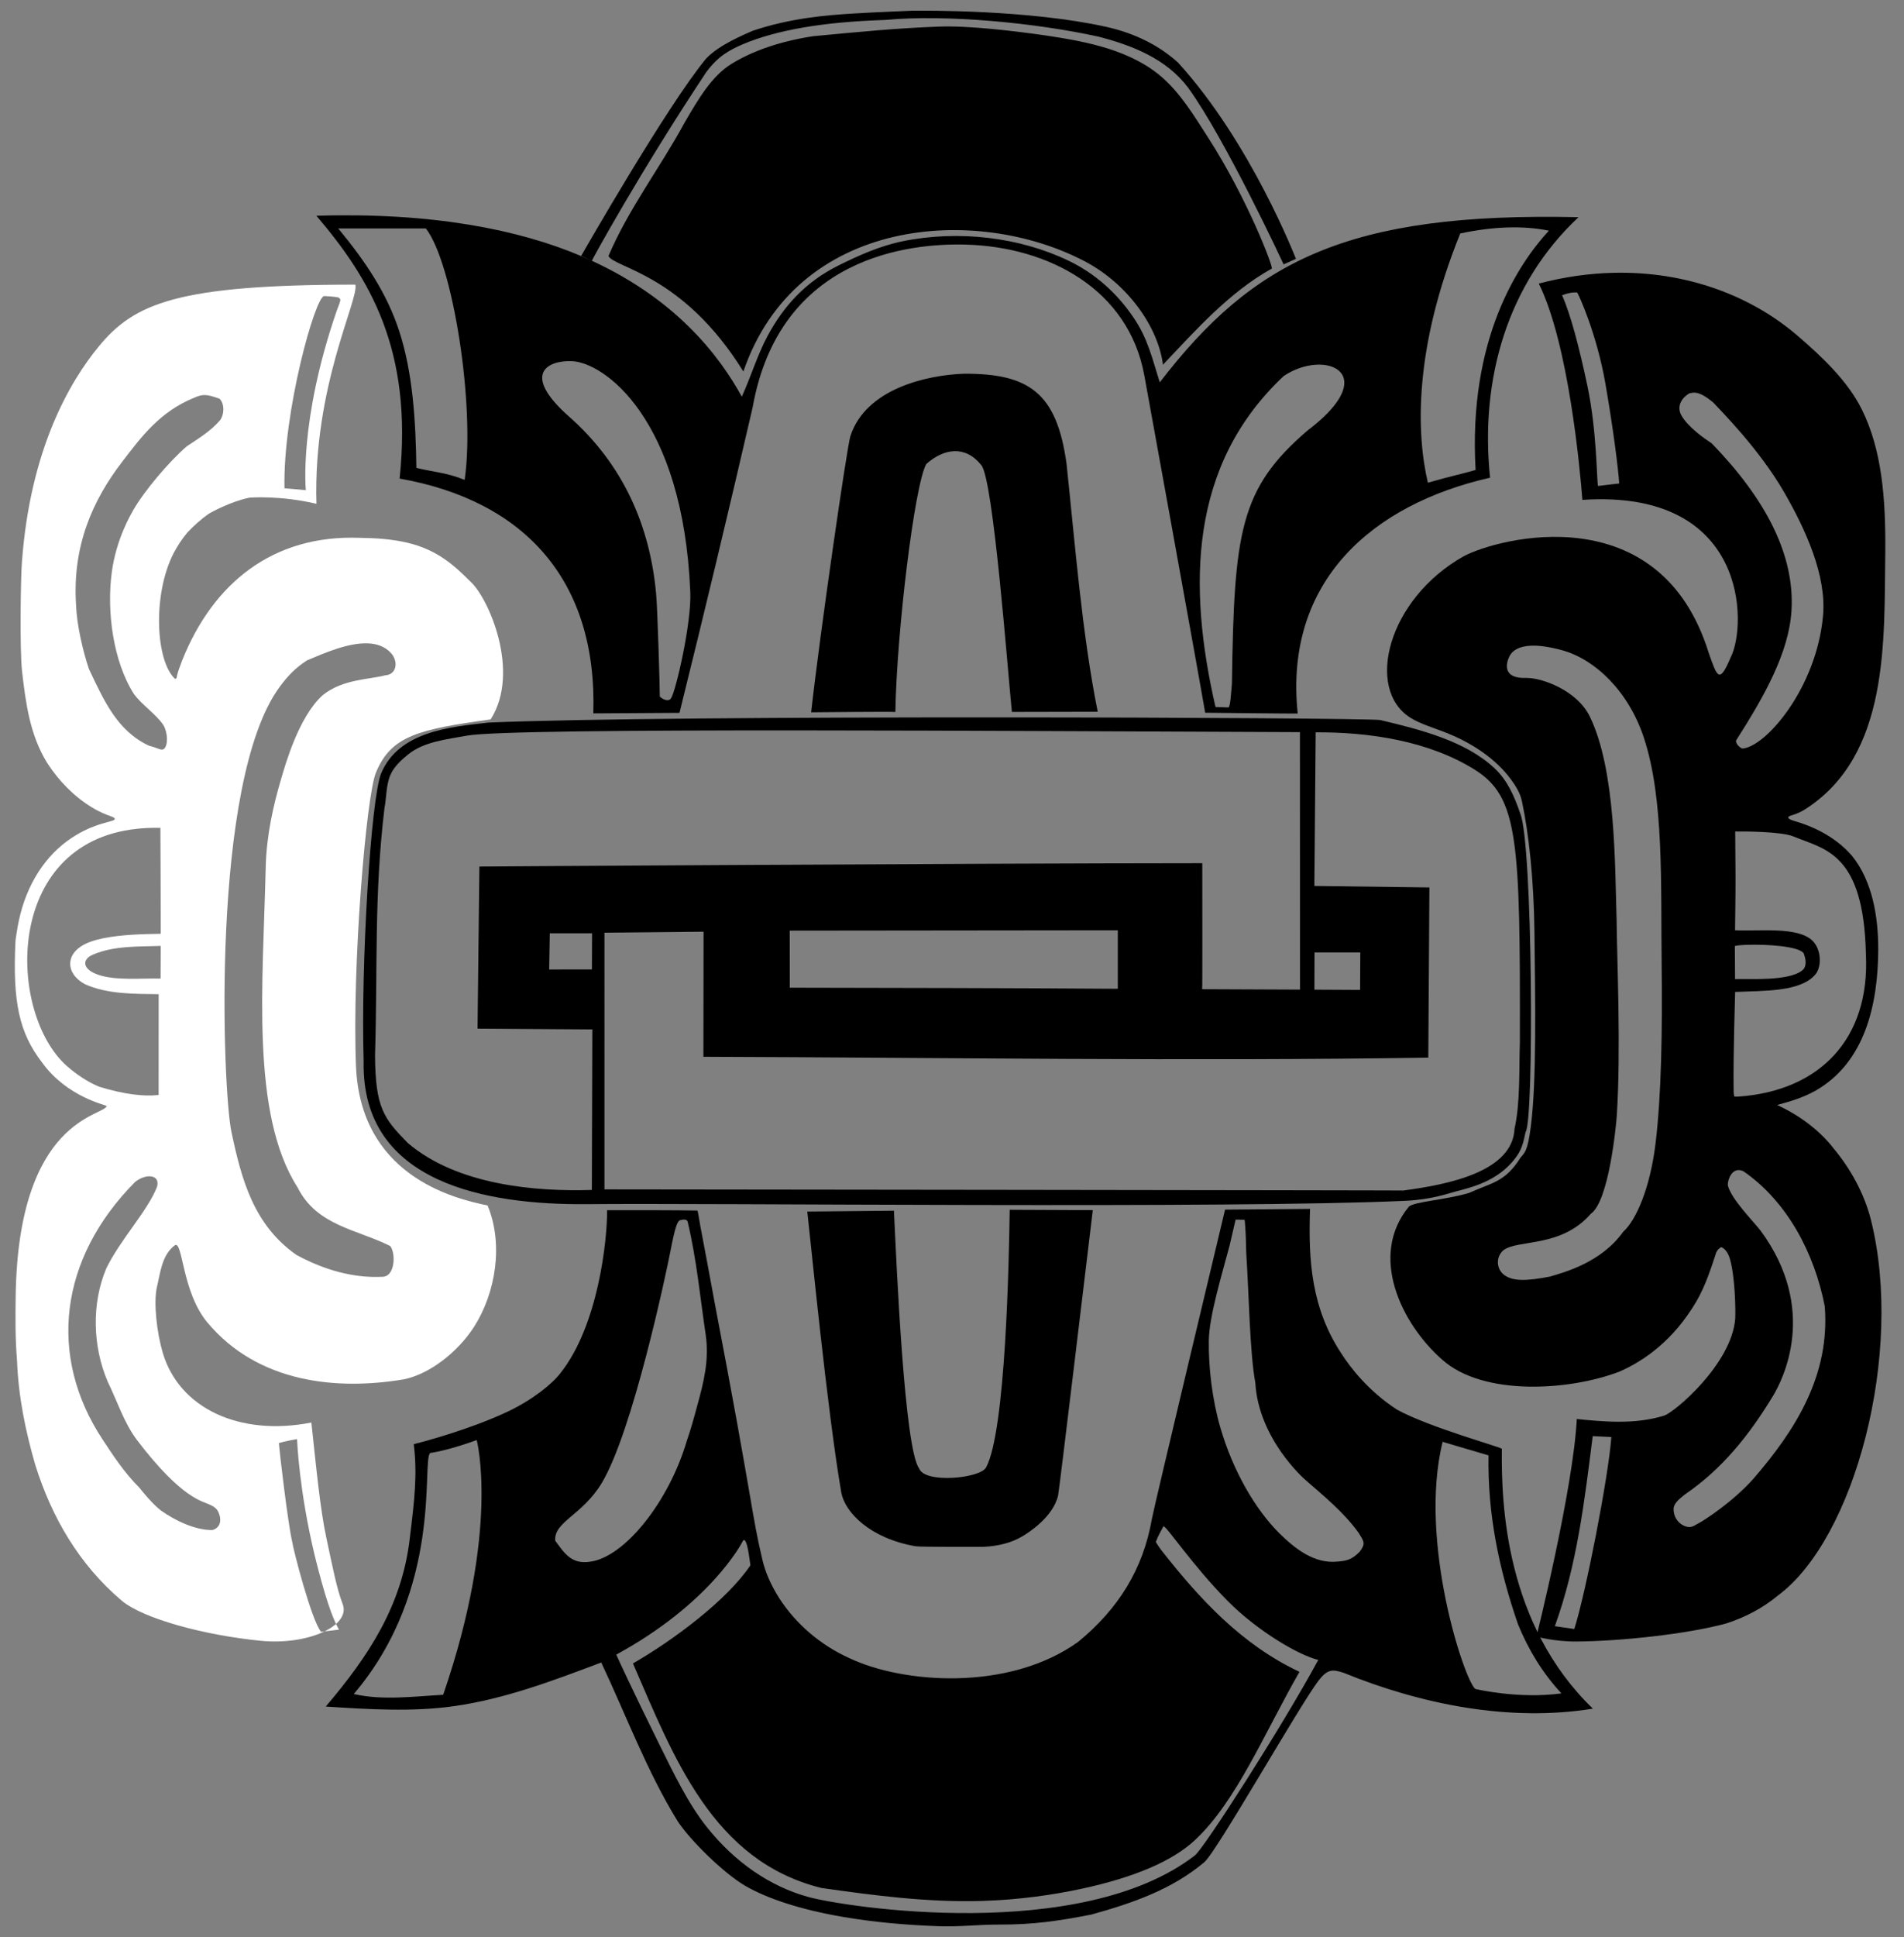
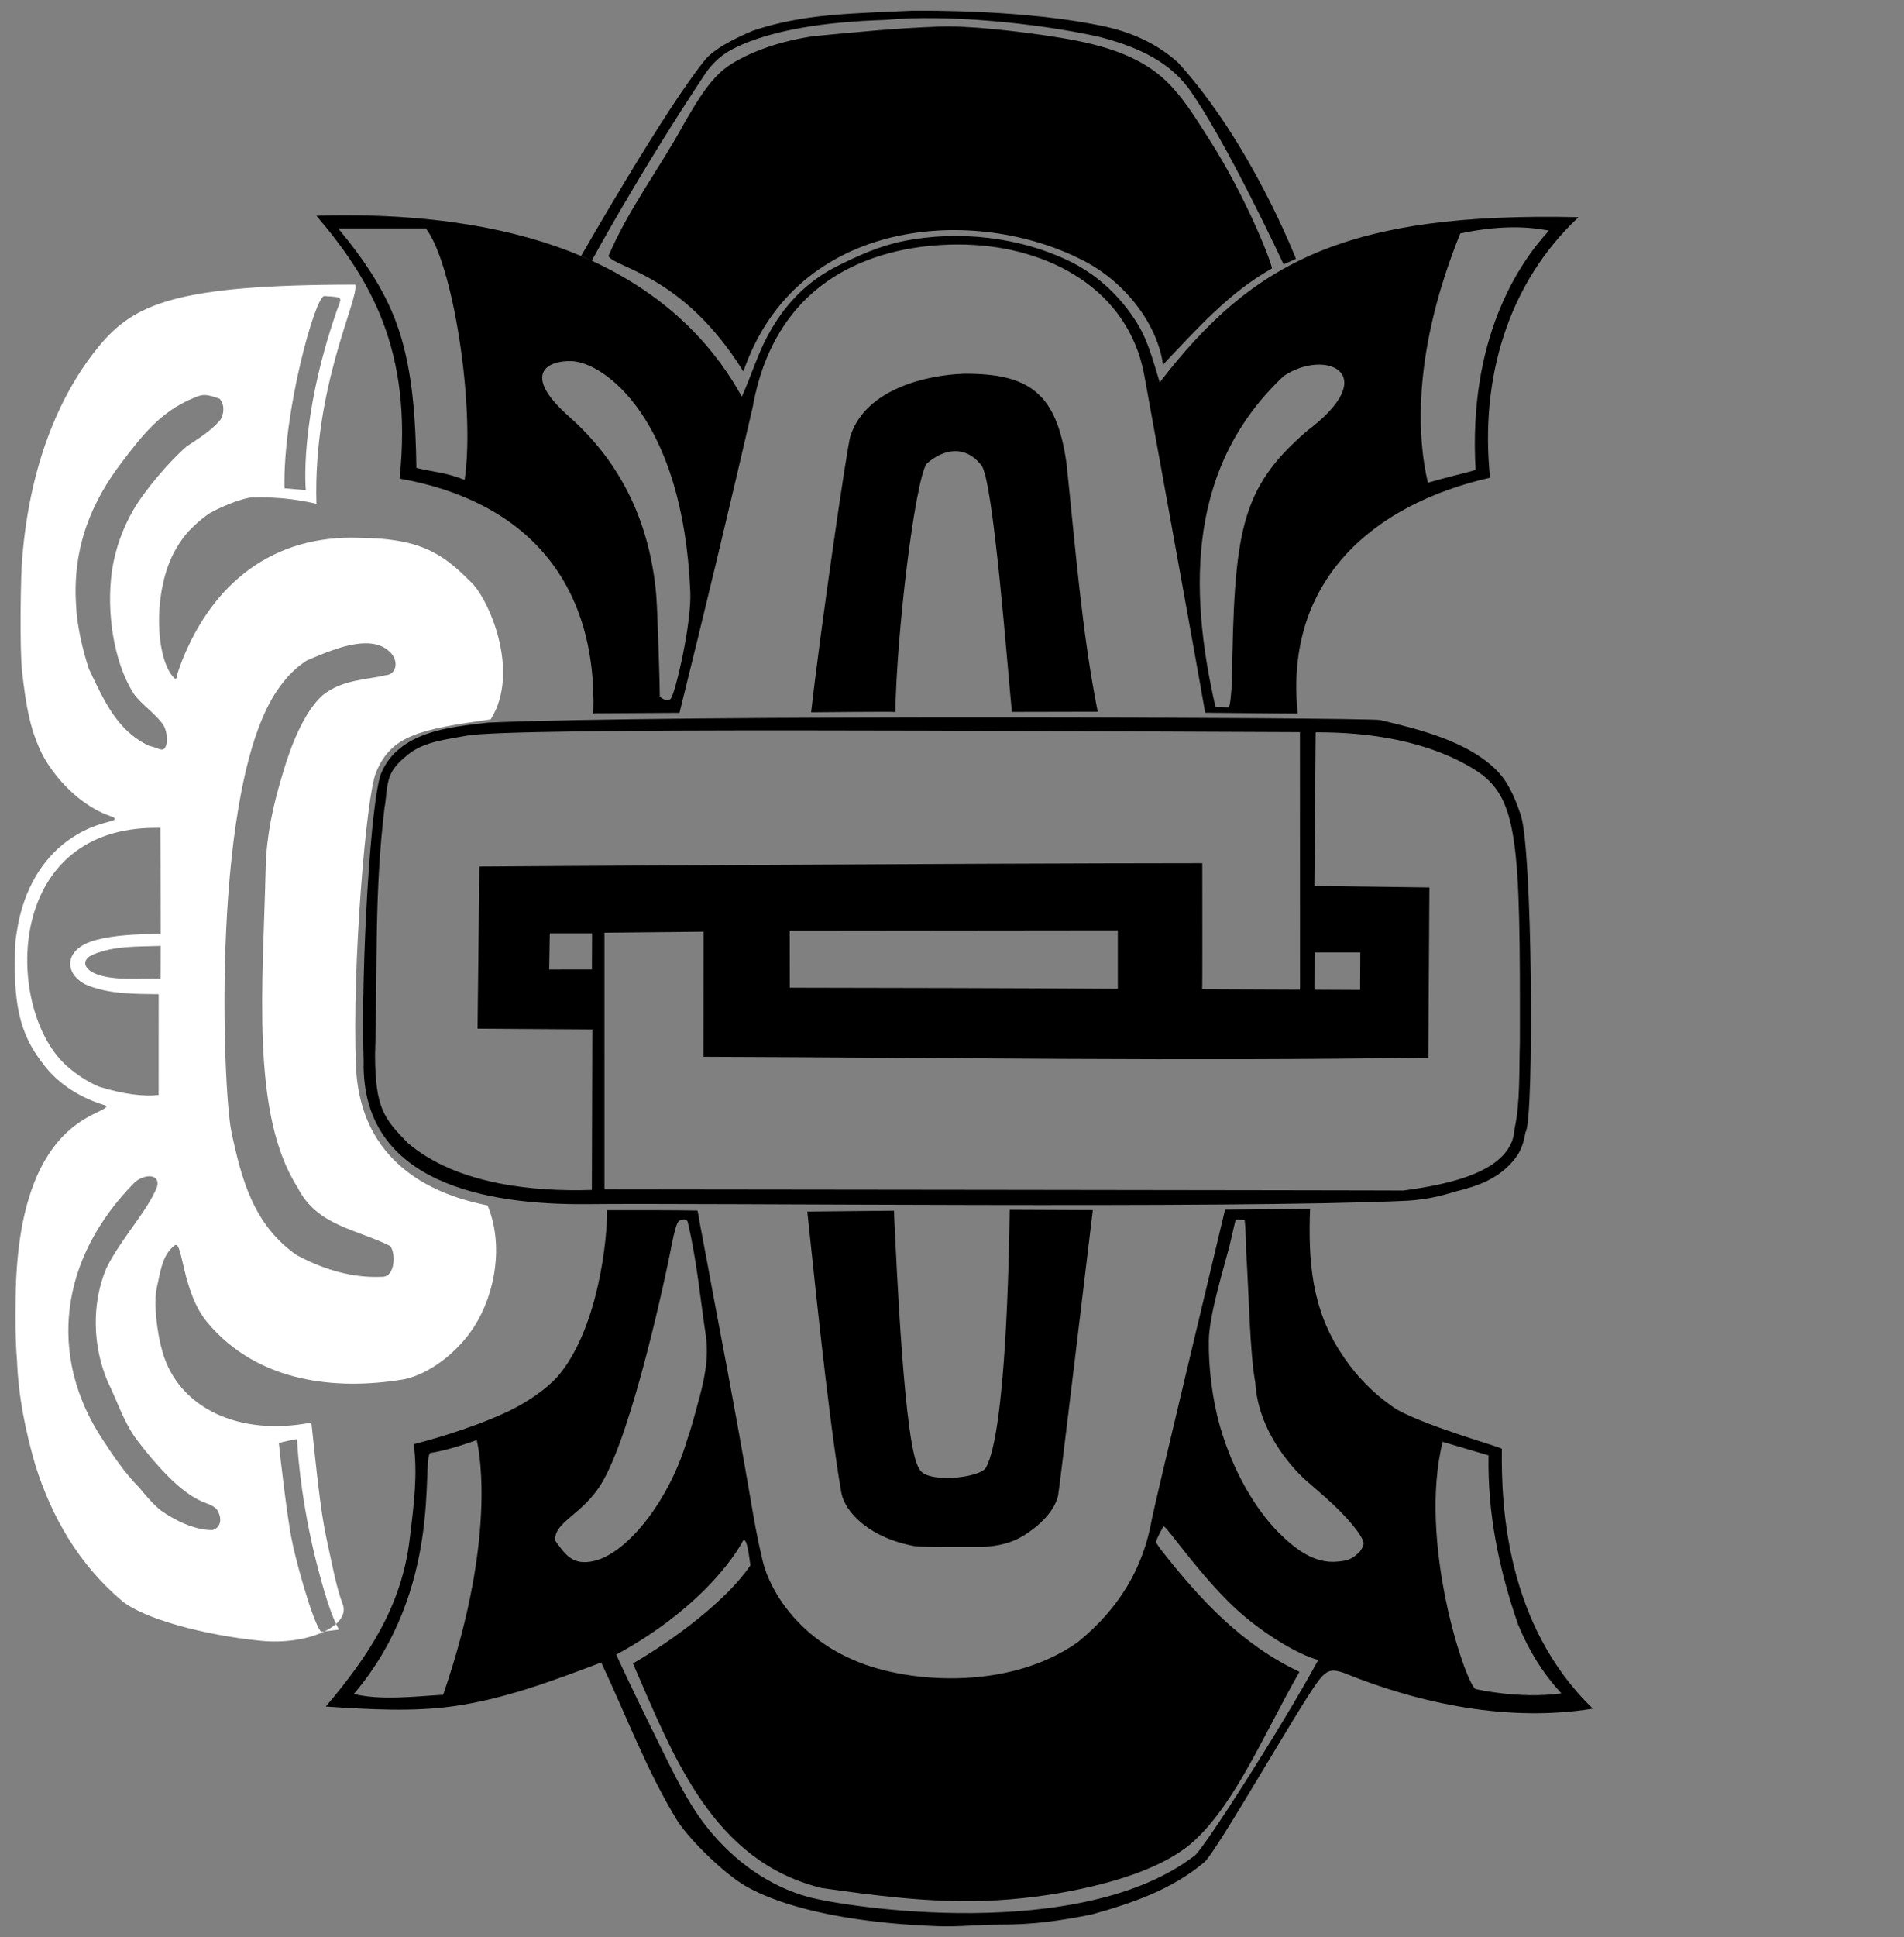
<svg xmlns="http://www.w3.org/2000/svg" width="157.329mm" height="160mm" viewBox="0 0 157.329 160" version="1.1" id="svg1" xml:space="preserve">
  <rect x="0" y="0" width="157.329" height="160" fill="#808080" stroke="none" />
  <defs id="defs1" />
  <g id="g17" transform="translate(370.295,362.472)">
    <g id="g2" transform="matrix(0.515,0,0,0.515,-156.566,-169.136)" style="fill:#000000;fill-opacity:1">
      <path d="m -268.783,-373.686 v 1.7e-4 c -0.344,0.021 -5.54,0.215 -9.203,0.438 -4.521,0.275 -10.208,0.742 -16.262,2.778 -1.309,0.589 -5.414,2.249 -7.48,4.47 -6.331,7.651 -19.979,31.533 -20.03,31.621 0.018,-0.006 1.662,0.802 1.694,0.817 -0.022,-0.069 7.678,-14.171 18.368,-30.271 1.95,-2.627 3.725,-3.534 5.833,-4.464 5.454,-2.307 12.983,-3.602 22.797,-3.911 10.029,-0.943 24.354,0.496 34.271,2.666 5.457,1.403 10.921,3.558 14.403,8.176 5.947,8.145 15.336,28.351 15.336,28.351 l 1.979,-0.88 c 0,0 -7.213,-18.672 -18.935,-31.497 -3.545,-3.196 -7.711,-4.87 -11.507,-5.714 -12.383,-2.751 -29.163,-2.611 -31.263,-2.582 z m 4.423,2.544 c -7.001,0.26 -12.597,0.825 -20.247,1.546 -5.027,0.785 -9.474,2.243 -13.02,4.42 -3.142,1.929 -5.275,5.528 -7.537,9.427 -3.893,7.177 -9.007,13.851 -12.216,21.392 0.956,1.939 11.95,2.867 21.644,18.527 8.523,-24.878 37.407,-26.788 54.784,-17.67 6.823,3.58 11.751,10.451 12.541,16.58 5.271,-5.568 10.691,-11.669 17.456,-15.413 0.3,-0.181 -3.918,-11.233 -10.198,-20.992 -2.276,-3.537 -4.306,-6.904 -7.221,-9.523 -5.008,-4.499 -12.172,-5.879 -18.839,-6.875 -4.988,-0.71 -12.249,-1.599 -17.148,-1.418 z" style="display:inline;fill:#000000;fill-opacity:1;stroke-width:0.323" id="path1" />
    </g>
    <g id="g78" transform="matrix(0.167,0,0,0.167,-308.655,-246.914)" style="fill:#000000;fill-opacity:1">
      <path id="path1-8" style="display:inline;fill:#000000;fill-opacity:1" d="m -212.549,-585.26 c 26.114,30.644 47.879,66.032 41.174,129.967 61.957,10.938 97.887,50.516 95.841,116.117 l 42.64,-0.26 c 12.411,-49.923 24.585,-100.824 36.191,-151.033 13.273,-74.852 77.844,-81.297 105.523,-80.525 41.109,1.147 80.479,22.147 88.275,64.679 0.115,0.585 26.903,147.842 30.114,166.828 0,0 45.616,0.485 45.79,0.407 -6.88,-65.711 37.248,-103.523 95.178,-116.635 -5.091,-48.79 8.648,-95.981 43.757,-128.833 -114.598,-2.608 -161.184,21.853 -207.181,81.669 -3.711,-11.546 -5.831,-21.696 -13.211,-32.341 -7.96,-11.724 -18.752,-21.492 -31.963,-27.83 -24.067,-11.545 -54.299,-15.276 -82.102,-9.59 -11.253,2.301 -21.776,7.03 -31.846,12.035 -16.292,8.098 -27.108,20.224 -34.884,34.67 -5.076,9.43 -8.321,20.278 -12.802,30.156 -10.913,-19.863 -33.029,-49.713 -79.031,-69.363 -31.532,-13.469 -74.734,-21.848 -131.463,-20.118 z m 589.54,5.778 c 7.272,-0.214 13.998,0.331 20.291,1.594 -15.124,16.373 -40.011,53.545 -36.269,118.349 -8.479,2.414 -11.307,2.765 -23.607,6.3 -5.654,-24.015 -7.161,-65.942 16.021,-123.286 8.474,-1.771 16.292,-2.743 23.564,-2.957 z m -578.736,0.5 h 43.346 c 13.336,16.899 24.511,87.729 19.206,124.33 -9.255,-3.716 -15.481,-3.84 -23.887,-5.926 -0.324,-23.379 -1.78,-47.072 -8.52,-67.732 -6.046,-18.532 -16.599,-34.296 -30.144,-50.672 z m 115.494,65.62 c 15.975,0.541 55.071,28.32 58.688,113.928 0.755,15.169 -7.049,48.81 -9.439,52.677 -1.333,2.186 -4.307,0.539 -5.637,-0.73 0.077,-2.576 -1.118,-44.139 -1.852,-51.206 -3.031,-32.517 -15.75,-63.459 -43.724,-87.86 -22.655,-20.369 -10.258,-27.224 1.964,-26.81 z m 370.843,1.745 c 13.221,0.618 19.595,12.628 -6.739,32.553 -33.603,28.843 -36.334,50.142 -37.413,125.256 -0.495,5.226 -0.761,11.742 -1.841,11.702 l -6.28,-0.232 c -13.614,-59.217 -13.393,-119.493 33.81,-163.708 5.118,-3.421 10.751,-5.216 15.735,-5.541 0.935,-0.061 1.847,-0.071 2.728,-0.029 z m -176.762,4.477 c -18.276,0.656 -48.522,7.358 -56.175,30.874 -1.672,5.177 -15.121,97.999 -19.403,136.56 0,0 41.048,-0.427 41.668,-0.149 0.659,-39.749 9.511,-112.446 15.29,-122.624 8.821,-7.851 19.41,-9.312 27.245,0.572 5.935,6.981 12.96,100.687 15.116,122.008 l 42.468,-0.088 c -7.771,-38.651 -11.203,-82.946 -15.417,-122.584 -4.818,-35.128 -18.564,-44.725 -50.792,-44.569 z m -33.91,167.285 c -7.3e-5,0.004 -4.44e-4,0.009 -5.16e-4,0.013 0.003,-10e-4 0.006,-0.003 0.007,-0.004 v -5.2e-4 l 5.16e-4,-5.2e-4 v -5.1e-4 l 5.17e-4,-5.2e-4 v -5.2e-4 -5.1e-4 l -5.17e-4,-5.2e-4 v -5.2e-4 l -5.16e-4,-5.1e-4 c -0.001,-10e-4 -0.003,-0.003 -0.006,-0.005 z" />
    </g>
    <g id="g40" transform="matrix(0.167,0,0,0.167,-331.951,-304.783)" style="fill:#000000;fill-opacity:1">
-       <path d="m 568.884,-210.529 c -11.988,0.27 -24.415,1.979 -37.097,5.318 14.68,29.658 20.333,91.143 21.572,106.974 82.104,-5.448 81.486,61.986 73.402,77.804 -5.75,13.67 -6.716,9.598 -10.88,-2.079 -24.124,-77.847 -103.855,-57.108 -121.353,-47.8 -37.557,21.222 -48.758,65.671 -26.291,79.804 5.125,3.224 11.524,4.894 19.17,8.027 12.326,5.05 23.495,12.851 30.538,22.411 2.384,3.236 4.601,6.7 5.495,10.874 3.387,15.829 5.894,38.615 6.194,64.768 0.405,35.37 1.102,73.478 -1.805,96.19 -1.569,12.258 -3.067,12.858 -5.099,15.298 -7.757,12.353 -14.407,12.355 -25.39,17.423 -11.392,3.437 -27.203,4.321 -29.851,6.808 -20.033,24.362 -3.693,57.93 16.504,75.679 20.327,18.188 63.17,15.344 87.803,5.858 12.501,-5.509 26.774,-15.703 37.896,-34.563 4.847,-8.218 7.822,-18.152 9.906,-24.37 0.471,-1.076 1.312,-1.955 2.375,-2.592 1.296,0.307 3.35,2.158 4.401,5.897 2.5,8.896 2.811,24.419 2.605,29.463 -1.721,22.384 -30.011,46.334 -35.155,47.954 -14.677,4.622 -30.849,2.921 -43.242,1.69 -1.751,34.543 -19.957,107.576 -19.957,107.576 0,0 8.504,2.534 19.783,2.461 21.286,-0.137 54.574,-3.59 74.134,-8.94 9.298,-3.014 18.091,-7.569 25.622,-13.861 38.031,-28.147 62.375,-119.909 45.985,-185.622 -3.34,-13.391 -10.473,-25.832 -18.458,-35.381 -7.29,-9.42 -17.467,-16.681 -27.964,-21.528 6.611,-1.811 12.527,-3.525 18.68,-6.906 24.926,-13.998 31.2,-43.111 31.33,-69.791 0.043,-15.958 -2.687,-33.774 -13.023,-46.57 -8.831,-10.244 -20.993,-15.031 -28.31,-17.121 -1.015,-0.392 -2.19,-0.583 -3.009,-1.344 -0.494,-0.652 0.3,-1.23 0.911,-1.309 2.462,-0.741 4.874,-1.677 7.051,-3.062 42.19,-26.728 39.227,-83.659 39.873,-127.619 0.207,-26.093 -1.629,-50.22 -11.656,-70.334 -7.028,-14.097 -19.668,-25.959 -31.641,-36.279 -23.069,-19.884 -55.082,-32.017 -91.047,-31.206 z m -19.628,9.705 c 0.536,-0.027 1.037,-0.016 1.51,0.028 0.794,1.044 9.747,20.661 13.984,45.13 4.022,23.233 6.344,42.121 6.828,49.312 -2.252,0.301 -8.237,0.921 -10.503,1.24 -0.643,-2.85 -0.56,-27.289 -5.22,-49.393 -4.064,-19.276 -8.344,-35.41 -12.541,-44.956 2.414,-0.858 4.335,-1.28 5.942,-1.361 z m 59.36,49.558 c 2.661,0.009 5.511,1.613 9.47,4.858 2.998,3.359 22.619,22.637 35.307,44.758 10.376,18.088 20.815,40.721 19.029,60.697 -3.213,35.931 -28.7,65.33 -40.116,65.695 -1.5,-0.863 -3.058,-2.348 -2.938,-3.951 14.108,-22.056 26.214,-43.588 27.453,-64.309 1.639,-27.424 -12.646,-55.008 -39.445,-82.641 -3.747,-2.474 -11.892,-8.16 -15.091,-13.952 -2.432,-4.403 0.198,-8.771 4.349,-10.988 l 0.089,0.045 0.071,0.036 c 0.605,-0.167 1.21,-0.25 1.824,-0.248 z m -80.463,125.13 c 3.806,-0.125 8.752,0.505 15.13,2.25 16.398,4.485 32.852,20.313 40.417,43.045 10.08,30.292 8.413,72.44 8.872,112.44 0.38,33.081 -0.134,64.643 -3.033,88.504 -2.684,22.095 -9.661,37.971 -16.006,43.624 -10.951,15.295 -29.179,20.035 -36.277,22.16 -11.291,2.142 -18.082,2.44 -22.529,-0.763 -3.758,-2.707 -4.513,-8.638 -0.534,-12.225 7.285,-5.605 28.505,-1.038 43.386,-18.132 8.809,-6.162 12.442,-42.959 12.813,-48.746 2.091,-32.59 0.059,-77.435 -0.099,-96.203 -0.871,-27.237 -0.329,-74.488 -13.296,-100.96 -6.401,-13.067 -23.887,-19.122 -31.166,-19.031 -12.328,0.501 -10.24,-7.348 -8.567,-10.704 1.368,-2.744 4.545,-5.051 10.889,-5.259 z m 100.818,91.881 c 2.932,-0.04 22.699,-0.082 28.759,2.446 15.423,6.434 34.78,7.814 35.906,58.19 2.109,42.006 -22.912,67.668 -63.068,70.478 -0.666,0.003 -1.331,7.7e-4 -1.997,0.001 -0.58,-1.747 -0.311,-3.615 -0.413,-5.423 -0.174,-14.811 0.773,-46.334 0.773,-46.334 14.023,-0.613 32.282,0.037 39.567,-8.508 3.2,-3.422 3.364,-12.177 -1.24,-16.762 -7.28,-7.249 -26.789,-4.614 -38.369,-5.237 0,0 0.271,-19.221 0.237,-26.26 -0.008,-7.791 -0.149,-14.8 -0.156,-22.591 z m 6.394,56.047 c 9.38,-0.262 25.007,0.659 27.49,4.222 1.196,3.101 1.539,6.558 -0.615,8.351 -6.771,5.638 -27.117,4.124 -33.351,4.397 l -0.103,-16.368 c 1.02,-0.296 3.452,-0.515 6.579,-0.602 z m -4.751,111.412 c 0.766,-0.009 1.621,0.194 2.568,0.676 21.709,15.102 35.025,40.623 40.092,66.682 2.654,33.841 -14.079,60.819 -35.539,85.561 -10.853,11.941 -23.967,19.974 -25.101,20.729 -3.461,1.793 -4.766,3.269 -7.327,2.794 -3.113,-0.577 -7.113,-3.773 -6.807,-9.431 0.616,-2.904 3.297,-4.658 5.422,-6.491 18.706,-12.766 31.951,-29.431 43.695,-48.729 4.99,-8.244 22.604,-42.876 -6.071,-81.81 -4.046,-5.166 -14.21,-15.292 -16.163,-22.143 -0.453,-1.59 1.094,-7.792 5.231,-7.838 z m -72.149,131.573 9.226,0.443 c -1.522,20.153 -12.706,77.3 -18.34,94.931 l -9.624,-1.379 c 10.981,-30.414 14.653,-61.784 18.738,-93.995 z" style="display:inline;fill:#000000;fill-opacity:1" id="path1-5" />
-     </g>
+       </g>
    <g id="g77" transform="matrix(0.167,0,0,0.167,-300.87,-379.646)" style="fill:#000000;fill-opacity:1">
      <path d="m -115.326,701.321 c 0.11,14.211 -4.215,56.861 -23.131,80.623 -4.055,5.303 -13.752,13.175 -26.047,18.981 -18.669,8.816 -41.628,14.909 -46.504,16.105 1.912,14.874 0.29,28.258 -1.955,46.533 -3.827,33.291 -20.409,58.349 -41.572,83.219 21.222,1.398 43.095,2.719 63.541,-0.198 25.024,-3.571 48.461,-12.391 72.757,-21.576 12.288,25.968 22.681,53.988 37.832,78.507 6.564,9.911 23.001,25.811 33.27,31.839 11.157,6.55 28.18,11.983 48.513,15.463 14.68,2.513 30.194,3.983 47.139,4.596 10.549,0.382 20.492,-0.846 30.071,-0.806 17.026,0.071 29.434,-1.796 45.666,-4.94 20.592,-5.705 39.93,-12.45 55.908,-25.897 6.119,-5.15 46.8,-77.016 56.556,-89.856 4.466,-5.705 6.86,-5.608 12.394,-3.808 37.98,15.485 81.954,24.467 123.318,17.715 -43.114,-41.558 -45.395,-100.674 -45.041,-128.479 0.079,-0.753 -35.592,-10.473 -51.846,-19.369 -14.4,-9.332 -23.277,-21.112 -27.414,-27.551 -14.947,-22.472 -16.558,-46.036 -15.647,-71.738 l -42.046,0.36 c 0,0 -35.491,148.412 -36.211,152.963 -4.375,25.066 -16.76,44.643 -36.51,60.819 -34.399,24.677 -86.907,20.557 -113.215,7.995 -14.104,-6.363 -26.416,-16.773 -34.782,-29.813 -3.701,-5.886 -6.71,-12.273 -8.27,-19.073 -5.442,-23.058 -4.486,-27.225 -23.565,-126.91 -2.36,-12.616 -4.627,-25.25 -7.072,-37.849 -0.399,-2.224 -1.267,-7.555 -1.427,-7.675 -7.378,-0.186 -38.291,-0.238 -44.709,-0.182 z m 199.2,-0.211 c -0.349,24.361 -1.939,109.58 -11.704,127.47 -2.941,5.389 -30.315,8.038 -33.085,0.495 C 31.781,819.414 27.907,728.969 26.597,701.565 l -42.872,0.427 c 1.52,12.991 9.951,99.451 16.846,139.079 1.833,9.648 14.086,22.504 36.676,26.446 2.232,0.396 32.048,0.332 33.495,0.3 7.889,-0.368 14.353,-2.15 19.575,-5.322 2.659,-1.563 14.972,-9.306 17.502,-20.055 0.515,-1.91 14.994,-123.146 17.176,-141.144 z m -163.18,5.217 c 1.188,-0.393 3.478,-0.819 3.848,0.745 4.512,19.086 6.167,37.468 8.881,55.637 1.855,12.418 -0.839,23.357 -4.202,35.453 -1.537,5.711 -3.082,11.424 -5.043,17.008 -8.889,30.387 -30.937,57.858 -47.986,59.998 -9.096,1.413 -12.719,-4.25 -17.18,-10.396 -0.8,-9.334 13.308,-12.521 22.927,-28.373 15.3,-25.218 31.997,-103.999 34.121,-115.062 2.124,-11.063 3.31,-14.571 4.635,-15.01 z m 279.413,-0.257 c 0,0 0.591,3.658 0.811,16.54 1.273,18.841 1.758,49.599 4.479,63.976 1.582,27.888 24.318,47.708 24.648,47.994 9.351,8.186 19.168,16.147 26.481,26.305 2.744,4.465 3.5,5.261 0.529,9.332 -3.764,3.748 -5.912,4.449 -10.897,4.878 -11.63,1.248 -21.253,-6.475 -29.121,-14.254 -11.41,-11.44 -22.615,-30.16 -29.001,-52.245 -4.004,-13.848 -5.844,-29.75 -5.631,-42.948 0.193,-11.944 6.365,-32.115 10.231,-46.693 1.006,-4.15 2.037,-8.828 3.021,-12.983 z M -179.846,814.997 c 0,0 11.681,43.901 -16.596,125.977 -14.832,0.827 -30.089,2.874 -44.223,-0.384 44.469,-52.278 33.411,-115.056 37.793,-119.192 9.931,-1.458 23.025,-6.401 23.025,-6.401 z m 477.944,0.868 c 0,0 12.692,3.816 22.706,6.708 -0.549,28.889 5.168,56.268 14.568,83.52 5.252,12.79 12.134,24.063 21.482,34.184 -21.163,2.923 -42.561,-2.173 -42.561,-2.173 -5.207,-3.57 -28.416,-72.979 -16.196,-122.239 z m -138.091,41.811 c 1.582,-0.032 14.475,19.532 31.768,36.941 15.067,15.169 35.393,26.867 44.785,29.12 -17.892,32.965 -56.552,93.208 -61.079,96.696 -56.374,43.439 -172.812,25.704 -191.699,20.405 -18.435,-5.172 -35.769,-16.9 -49.691,-34.352 -9.312,-11.674 -16.379,-26.412 -23.887,-41.598 -13.229,-26.754 -20.27,-42.094 -20.993,-43.775 46.191,-25.18 61.811,-54.446 62.752,-56.428 2.061,-2.015 3.216,10.005 3.608,12.254 -11.675,17.429 -38.524,37.274 -58.11,48.533 20.287,46.673 39.502,97.676 93.159,111.015 26.181,3.745 52.959,7.241 79.621,6.434 18.203,-0.551 35.282,-2.98 49.83,-6.154 25.545,-5.574 44.369,-13.532 55.526,-23.989 20.5,-19.212 34.05,-52.399 51.653,-83.156 -28.633,-13.481 -49.399,-35.974 -68.645,-60.539 -0.589,-0.797 -1.937,-2.794 -2.418,-3.657 1.07,-3.129 2.303,-4.903 3.693,-7.668 0.027,-0.054 0.07,-0.082 0.128,-0.083 z" style="display:inline;fill:#000000;fill-opacity:1" id="path1-1" />
    </g>
    <g id="g39" transform="matrix(0.167,0,0,0.167,-251.819,-306.051)" style="fill:#ffffff;fill-opacity:1">
      <path d="m -533.623,-197.091 c -87.729,0.04 -109.368,9.093 -127.001,30.647 -14.274,17.316 -33.839,50.678 -37.951,106.395 -0.529,5.293 -1.241,42.302 0.055,54.261 1.856,15.91 3.864,31.369 12.419,45.237 5.706,8.816 13.261,16.616 22.296,22.081 7.809,4.74 12.352,4.46 10.875,6.075 -1.537,1.137 -8.858,1.553 -18.727,7.451 -12.931,7.659 -23.107,21.083 -27.742,39.319 -1.092,4.236 -1.751,8.501 -2.363,12.819 -1.557,30.789 1.959,45.908 13.14,60.404 12.418,17.173 31.503,20.926 31.945,21.5 -0.986,5.104 -43.937,5.668 -45.015,94.516 -0.114,9.388 -0.268,20.018 0.681,31.48 0.675,17.629 4.106,34.467 8.96,51.286 8.138,26.117 21.751,49.475 42.871,67.389 10.628,8.864 40.66,17.043 68.79,19.816 23.282,2.295 44.683,-7.426 40.497,-18.203 -2.943,-7.576 -4.896,-17.965 -8.017,-32.445 -3.103,-14.396 -4.905,-33.649 -7.461,-57.291 -35.688,6.986 -65.378,-7.145 -73.493,-34.358 -2.98,-9.992 -4.635,-24.66 -2.987,-32.414 1.625,-6.357 2.273,-15.995 8.891,-20.865 4.002,-2.728 3.436,23.008 16.155,38.184 25.048,29.888 63.959,33.671 97.31,28.065 12.682,-2.667 26.491,-13.335 34.649,-25.991 10.781,-16.914 14.558,-40.995 6.659,-59.979 -18.062,-3.655 -62.991,-15.43 -65.117,-69.057 -1.97,-49.685 5.063,-133.53 9.888,-145.02 7.533,-18.392 21.509,-21.379 56.752,-26.288 15.044,-23.72 -1.197,-60.258 -9.933,-68.082 -7.645,-7.611 -16.08,-15.715 -31.253,-19.292 -7.715,-1.812 -15.697,-2.328 -23.638,-2.427 -42.939,-1.596 -72.522,22.401 -87.802,60.579 -0.958,2.63 -2.066,5.233 -2.658,7.974 0.063,0.561 -0.288,1.361 -0.965,1.107 -9.47,-8.826 -11.094,-41.389 -0.741,-61.836 1.906,-3.707 4.223,-7.213 6.899,-10.409 3.134,-3.367 6.6,-6.437 10.331,-9.129 1.556,-1.002 11.107,-6.189 20.248,-8.112 0.593,-0.125 15.714,-1.172 33.305,2.999 -1.714,-58.204 21.195,-101.267 19.248,-108.389 z m -15.383,5.646 c 2.165,0.114 4.341,0.244 6.484,0.58 0.829,0.092 1.64,0.794 1.451,1.689 -0.416,1.856 -1.312,3.568 -1.881,5.381 -18.661,54.207 -15.163,88.348 -15.163,88.348 l -10.562,-0.92 c -0.82,-37.786 15.263,-95.102 19.67,-95.078 z m -58.79,48.974 c 1.813,0.085 3.852,0.696 6.98,1.8 2.658,2.622 2.287,8.04 0.263,10.63 -4.76,5.557 -10.589,8.928 -16.559,12.981 -8.8,7.619 -20.949,21.99 -26.388,31.466 -1.155,2.14 -8.437,14.135 -10.665,30.993 -2.503,18.945 0.603,43.645 10.941,59.893 4.059,5.572 10.748,9.746 14.639,15.437 2.237,3.888 2.356,10.051 0.276,11.782 -1.457,1.031 -2.851,-0.506 -7.349,-1.551 -15.636,-7.253 -22.204,-21.994 -29.744,-37.886 -2.978,-8.702 -6.067,-21.979 -6.4,-31.651 -1.917,-28.934 7.987,-51.564 22.74,-70.811 9.493,-12.385 18.73,-24.877 35.641,-31.731 2.224,-0.998 3.812,-1.439 5.625,-1.354 z m 80.514,122.783 c 4.409,0.201 8.349,1.571 11.289,4.79 3.886,4.254 2.71,10.686 -2.741,10.996 -7.967,2.146 -21.192,1.816 -31.144,9.935 -11.898,10.824 -18.383,34.297 -20.623,41.88 -3.598,12.181 -7.099,27.215 -7.465,43.093 -1.329,57.657 -7.573,122.005 15.8,158.429 9.479,18.924 29.356,20.653 45.776,28.908 2.797,3.266 2.671,15.546 -4.189,15.23 -10.131,0.488 -24.756,-1.34 -42.224,-10.84 -21.11,-14.828 -27.138,-37.148 -32.146,-60.92 -4.338,-20.59 -10.449,-173.244 23.839,-219.915 4.448,-6.055 8.322,-9.758 13.564,-13.163 8.598,-3.647 20.568,-8.865 30.267,-8.423 z m -104.998,91.236 c 0.734,0.003 1.469,0.007 2.203,0.01 0.071,17.458 0.175,34.917 0.178,52.375 -9.433,0.179 -18.89,0.37 -28.189,2.158 -4.434,0.942 -9.022,2.165 -12.617,5.061 -6.362,5.171 -5.063,13.216 3.281,17.711 11.014,4.994 24.605,4.799 36.493,4.956 -0.027,15.648 -0.025,33.547 -0.024,49.847 -7.51,0.819 -17.088,-0.316 -29.534,-4.125 -5.748,-2.456 -11.012,-5.97 -15.716,-10.068 -29.551,-25.876 -31.843,-110.317 34.417,-117.437 3.156,-0.348 6.333,-0.499 9.508,-0.487 z m 2.375,58.395 -0.074,16.146 c -10.357,-0.209 -22.052,1.067 -30.778,-1.855 -7.787,-2.608 -8.451,-7.493 -2.721,-9.969 10.382,-4.487 22.576,-3.942 33.573,-4.321 z m -5.584,113.931 c 2.802,0.01 4.727,1.675 3.724,5.26 -4.584,11.825 -18.174,26.035 -25.071,40.265 -7.368,17.438 -6.768,38.581 0.672,56.008 4.741,9.655 7.969,20.136 14.383,28.743 22.377,29.433 32.706,30.375 36.01,32.059 3.128,1.379 3.944,2.498 4.749,4.616 1.331,3.506 0.332,7.019 -3.347,7.98 -8.348,0.144 -18.39,-4.651 -25.35,-9.58 -4.36,-3.374 -8.823,-8.974 -10.861,-11.463 -7.525,-7.525 -12.86,-15.795 -18.077,-23.689 -27.217,-41.183 -21.568,-89.438 16.008,-127.345 2.274,-1.87 4.983,-2.863 7.162,-2.855 z m 73.029,129.986 c 0.087,1.524 1.007,25.197 8.663,57.245 4.912,19.946 8.733,31.219 12.078,36.962 l -8.864,1.071 c -4.756,-5.755 -13.754,-40.523 -14.323,-44.775 -2.061,-8.746 -6.198,-43.836 -6.552,-48.556 2.533,-0.825 8.499,-1.934 8.998,-1.947 z" style="display:inline;fill:#ffffff;fill-opacity:1" id="path1-2" />
    </g>
    <g id="g73" transform="matrix(0.167,0,0,0.167,-301.171,-299.944)" style="fill:#000000;fill-opacity:1">
      <path d="m -172.334,-17.06 c -19.142,2.201 -44.115,4.349 -52.947,24.95 -5.094,12.218 -10.174,94.168 -8.704,142.604 -1.229,60.702 61.63,70.933 110.094,70.597 57.691,-0.686 319.482,2.298 405.157,-1.657 13.443,-0.621 21.647,-3.735 25.002,-4.602 1.866,-0.447 3.723,-0.94 5.56,-1.496 13.267,-3.74 20.245,-9.677 24.743,-15.97 3.225,-4.511 3.778,-9.684 4.37,-11.995 4.258,-5.272 3.496,-142.699 -2.624,-157.405 -3.042,-8.966 -6.483,-16.518 -12.582,-22.297 -14.447,-13.691 -37.14,-19.345 -56.756,-24.016 -10.934,-1.271 -354.099,-2.637 -441.315,1.287 z m 401.62,4.714 0.033,127.322 -48.423,-0.203 c 0.179,-0.129 0.081,-41.753 0.076,-62.308 -119.475,0.061 -357.688,1.656 -357.688,1.656 l -0.912,80.168 56.799,0.381 -0.241,79.381 c -27.627,0.89 -66.533,-2.284 -91.095,-23.24 -11.902,-12.162 -16.003,-17.405 -16.182,-43.211 1.324,-44.111 -0.5,-79.341 4.689,-122.549 0.983,-4.739 0.693,-11.017 2.912,-16.239 1.856,-4.367 6.019,-7.884 8.869,-10.198 7.692,-6.244 19.029,-7.402 29.011,-9.228 22.738,-4.159 274.738,-2.189 412.153,-1.733 z m 7.783,0.092 c 26.428,-0.149 55.795,4.177 78.676,18.455 21.655,13.513 22.556,35.062 22.363,134.686 -0.431,14.032 0.214,30.245 -2.638,42.867 -0.921,21.119 -32.184,27.572 -55.156,30.597 2.042,-0.14 -395.146,-0.572 -395.146,-0.572 V 86.82 c 0.205,-0.021 49.035,-0.479 49.035,-0.479 l -0.079,61.858 c 119.247,0.378 239.319,2.263 358.68,0.42 l 0.542,-84.165 -56.924,-0.736 z m -97.9,97.889 V 114.572 C 85.075,114.174 30.979,114.163 -23.115,114.033 c -0.011,-9.407 -0.028,-18.814 -0.039,-28.22 54.107,-0.059 108.215,-0.121 162.322,-0.178 z m -281.05,1.485 20.921,0.009 -0.076,17.881 -21.153,0.03 z m 378.385,9.498 h 22.653 l -0.093,18.513 -22.622,-0.122 z" style="display:inline;fill:#000000;fill-opacity:1" id="path1-89" />
    </g>
  </g>
</svg>